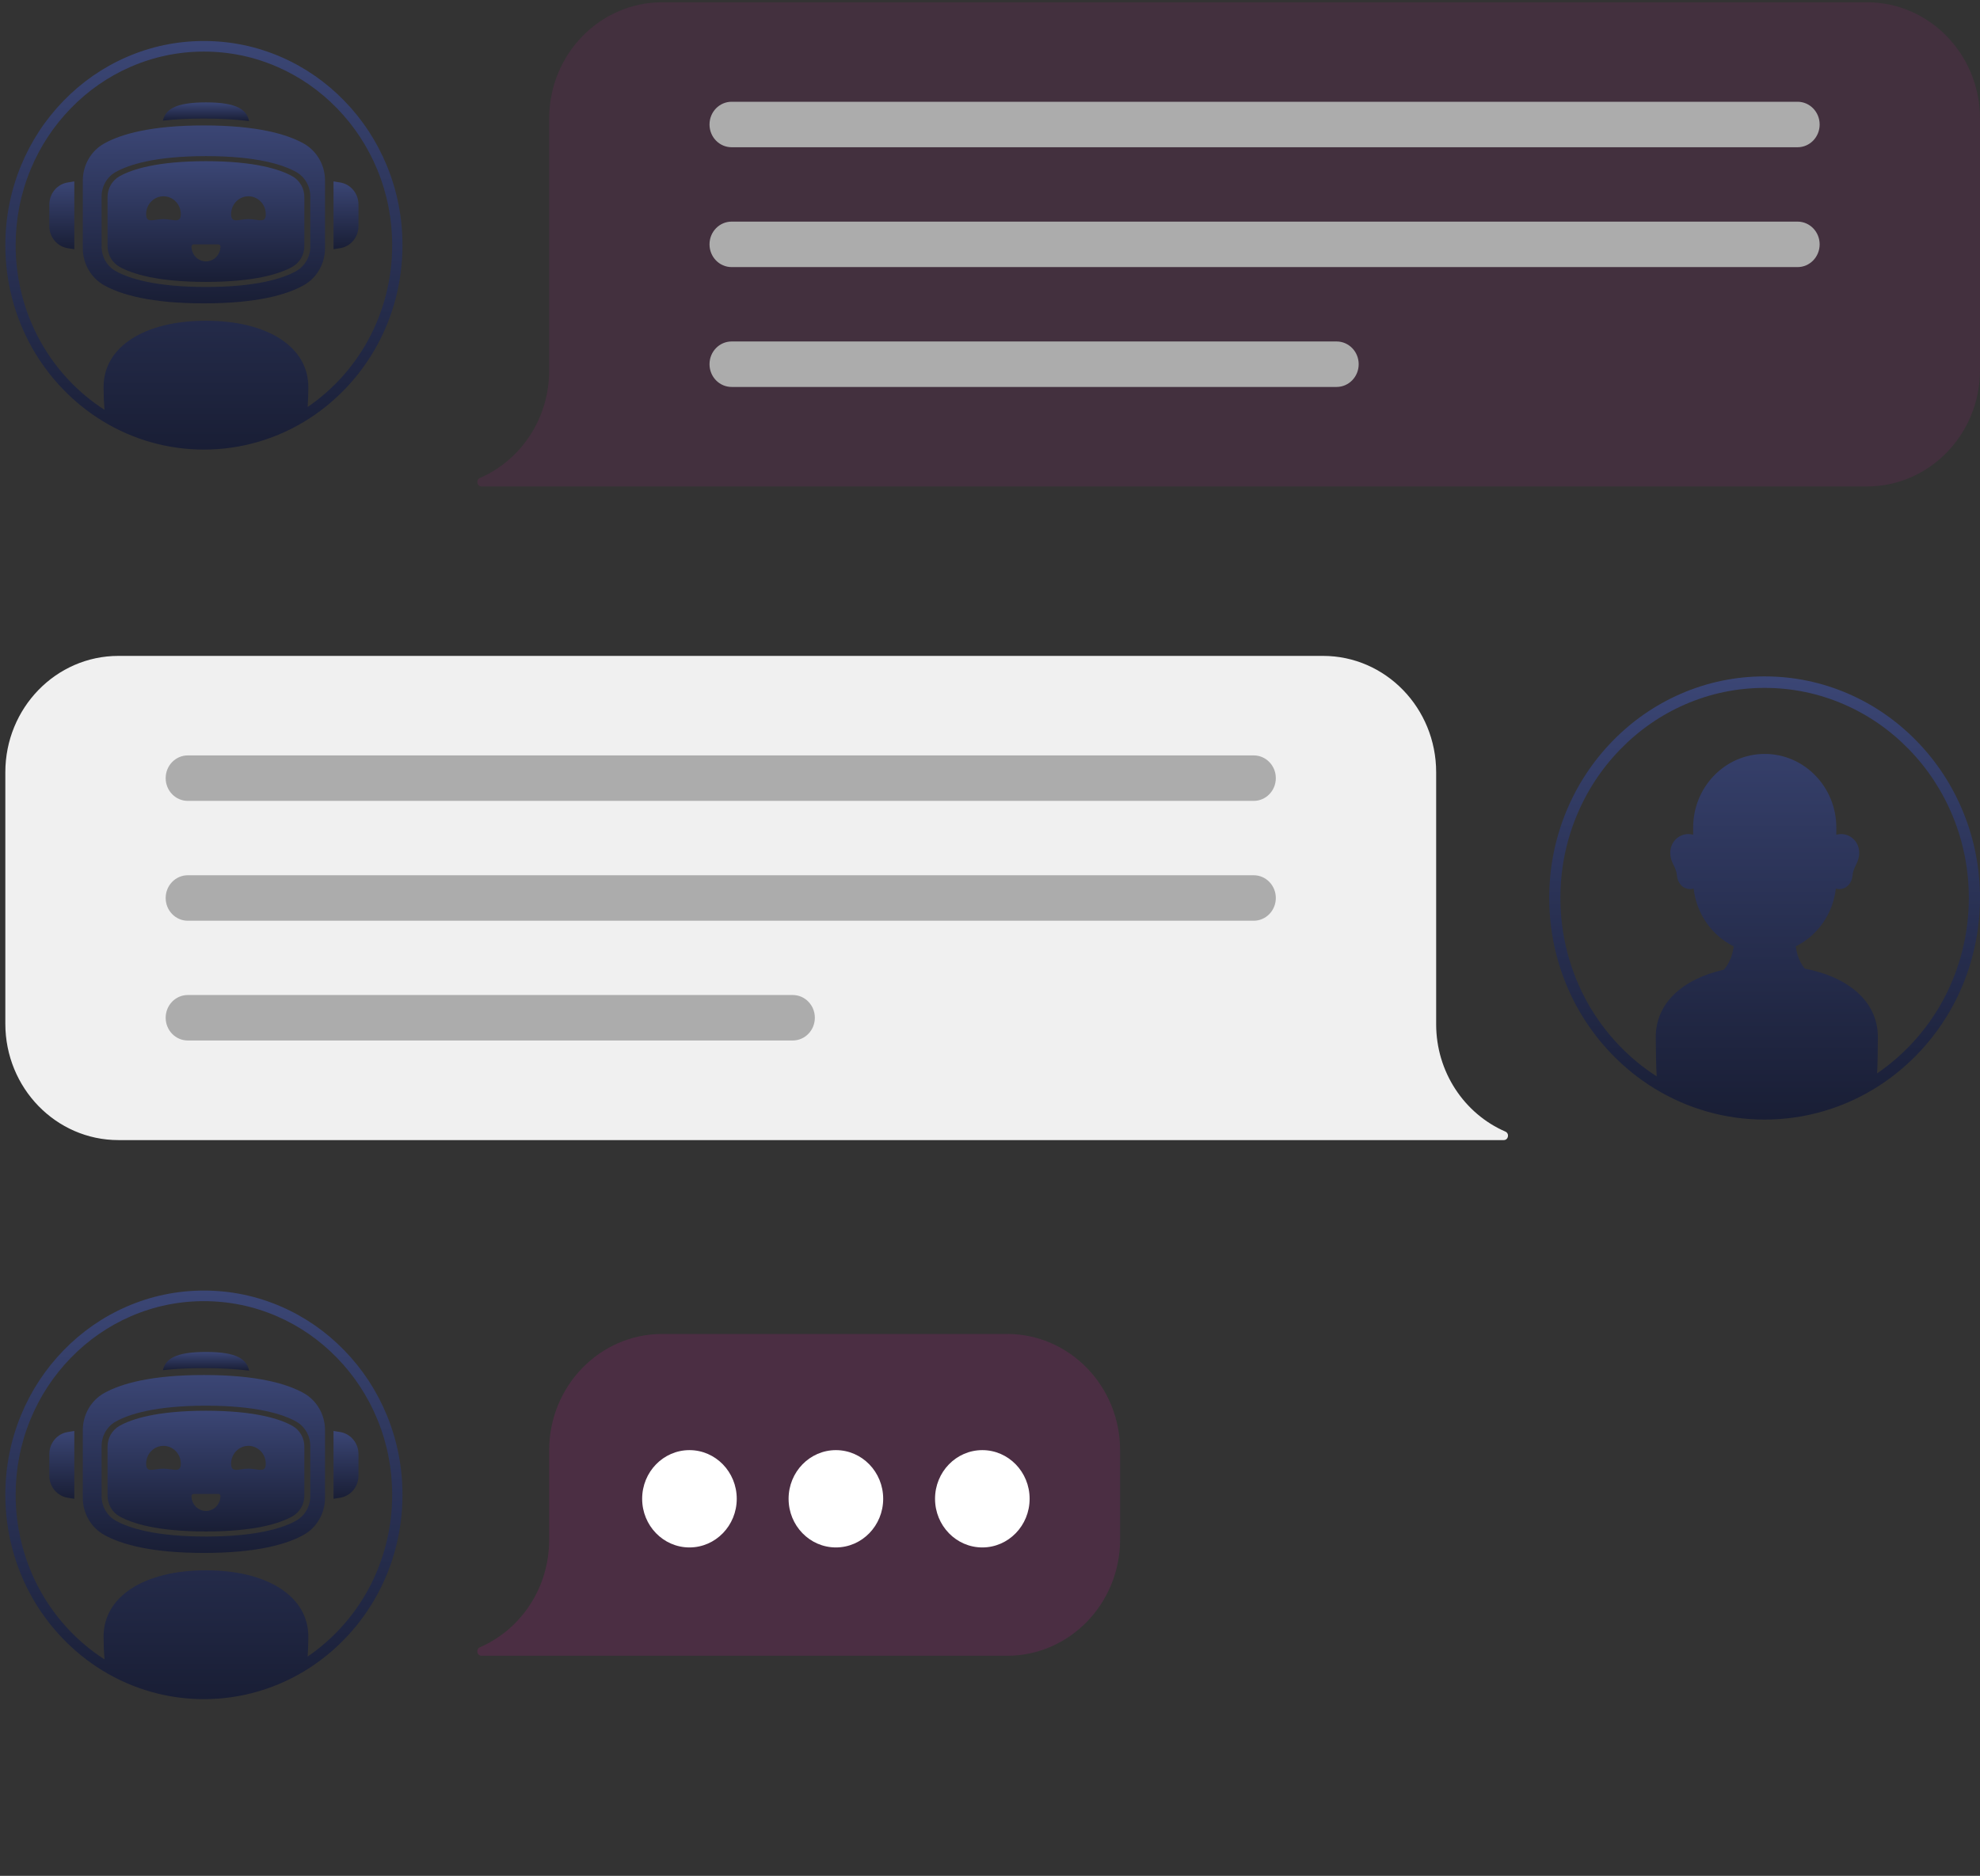
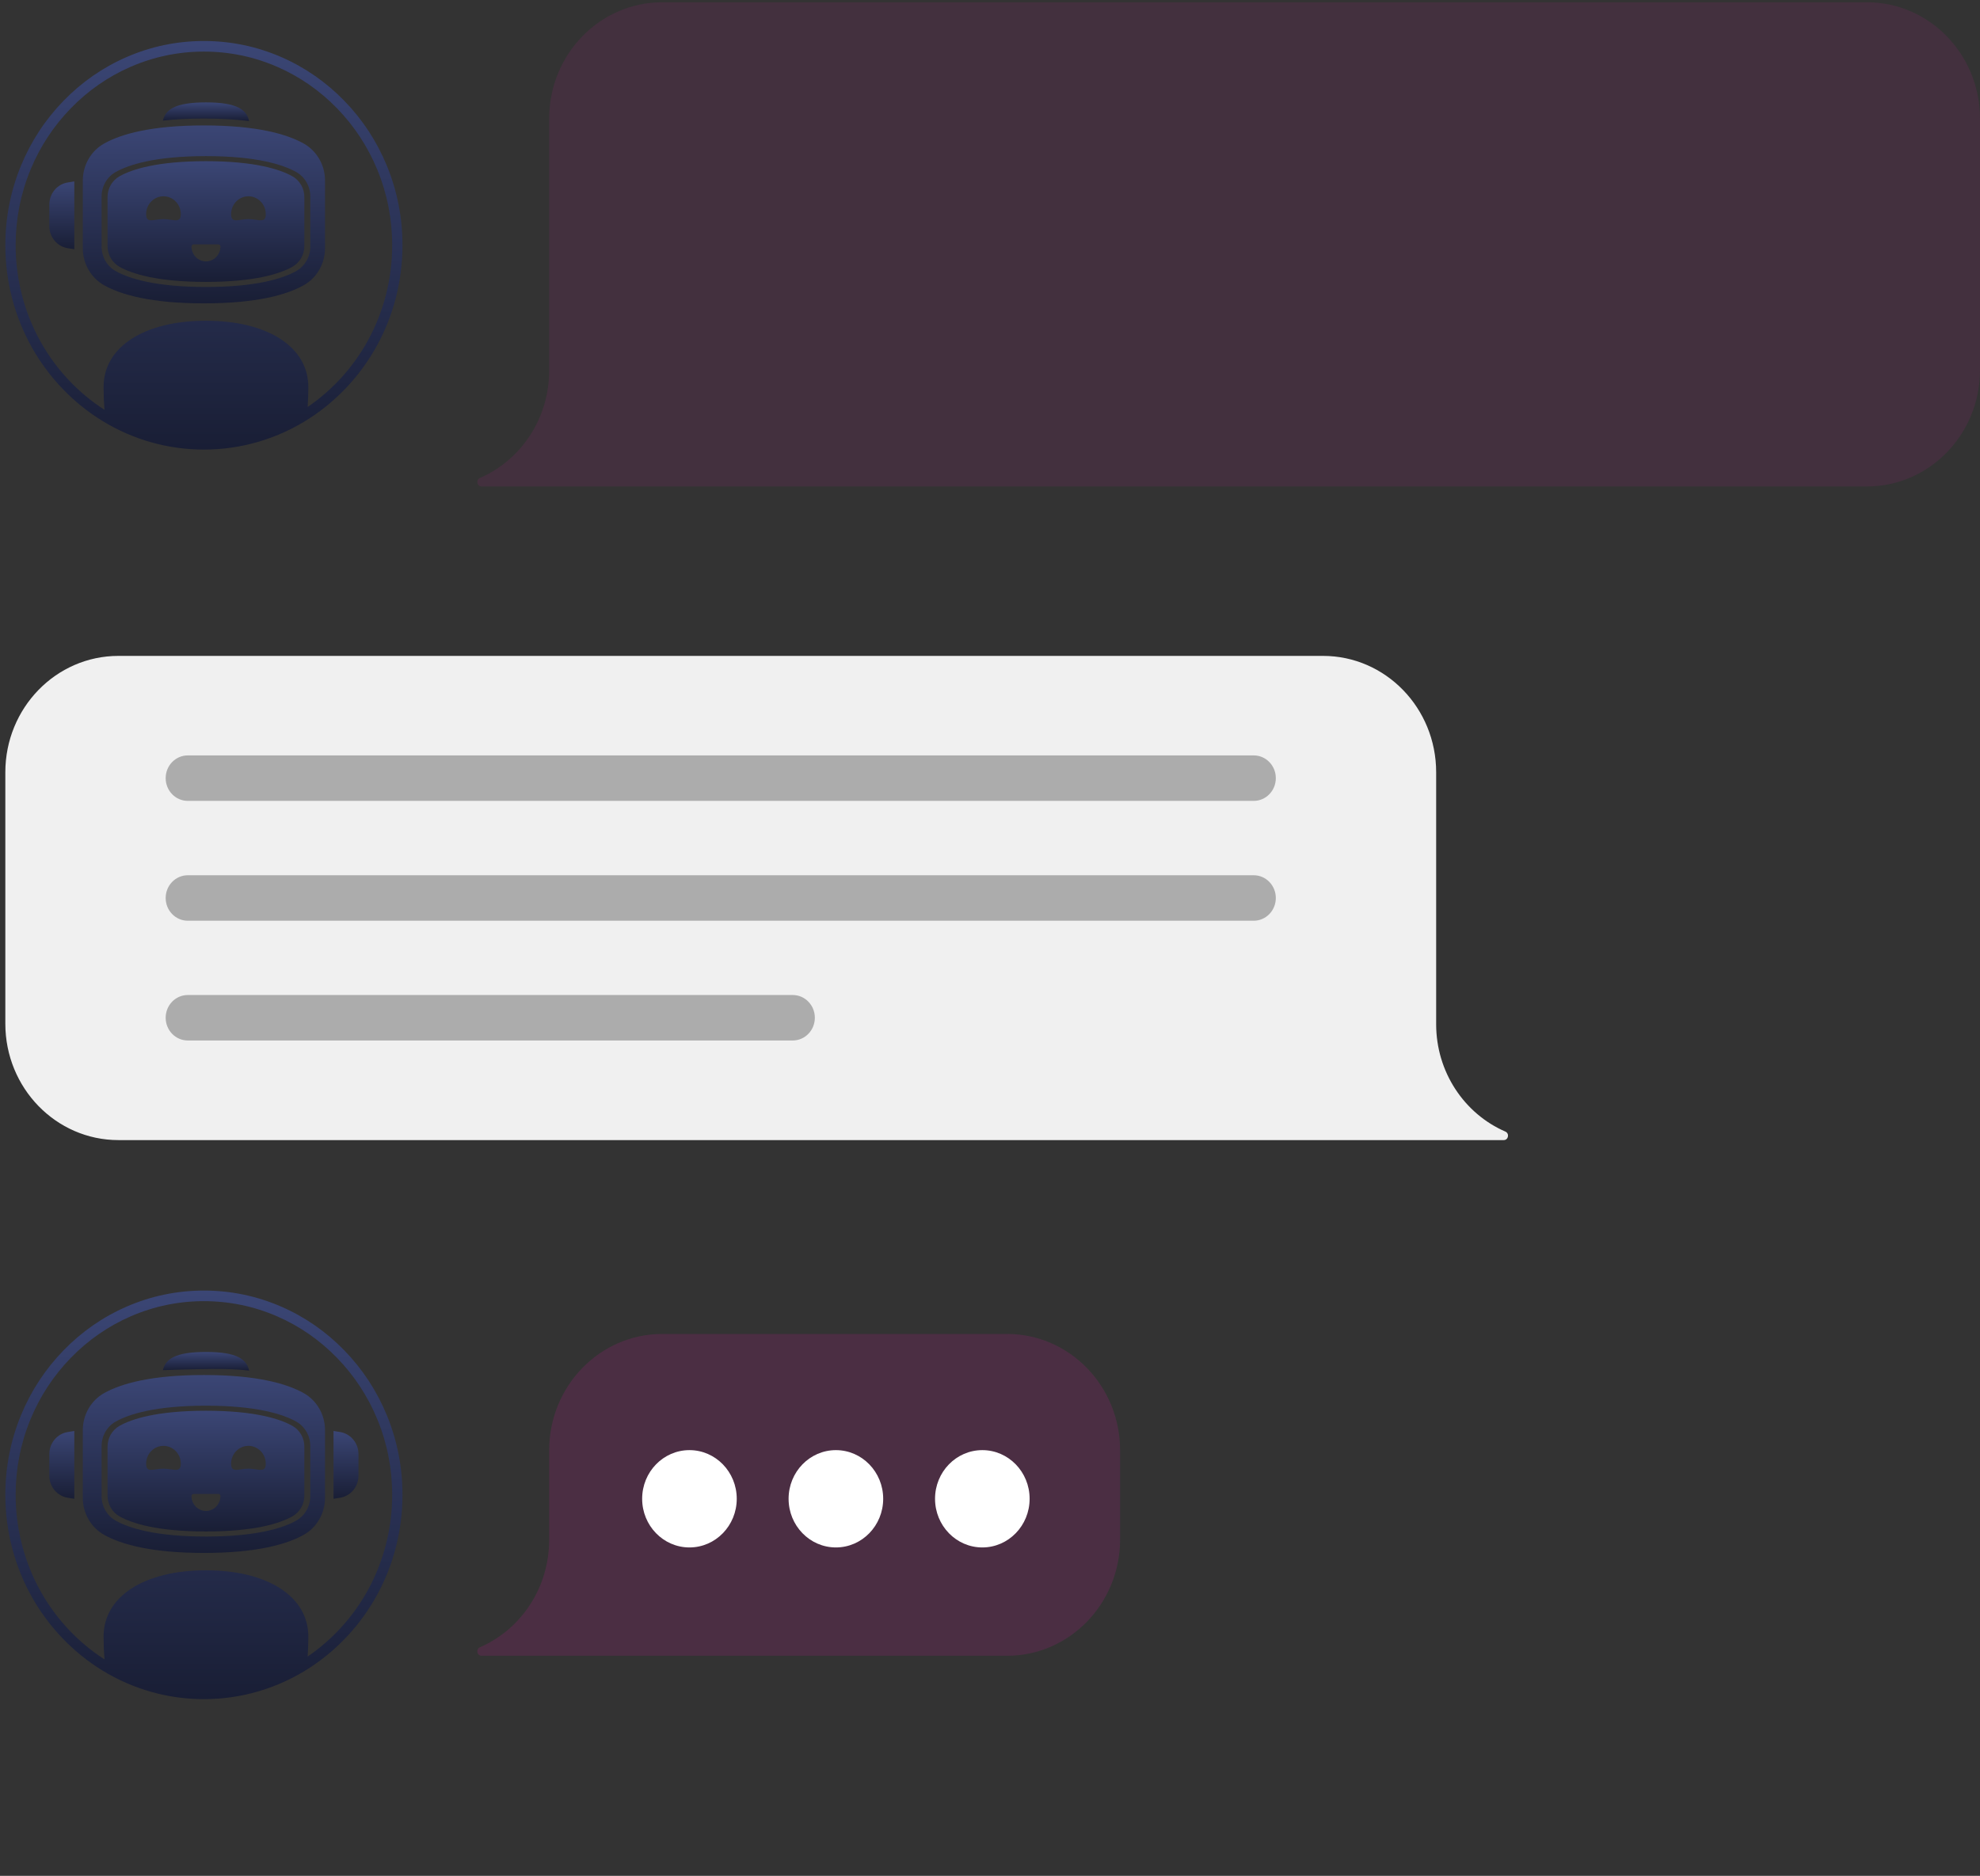
<svg xmlns="http://www.w3.org/2000/svg" width="343" height="325" viewBox="0 0 343 325" fill="none">
  <rect x="0" y="0" width="343" height="325" fill="#333333" stroke="none" />
  <g clip-path="url(#clip0_114_30200)">
    <path d="M8.546 35.44V39.173C8.546 41.083 9.9 42.709 11.736 43.001L12.873 43.18V31.435L11.736 31.614C9.9 31.904 8.546 33.528 8.546 35.44Z" fill="url(#paint0_linear_114_30200)" />
-     <path d="M58.913 31.613L57.776 31.433V43.178L58.913 42.999C60.748 42.709 62.103 41.083 62.103 39.171V35.438C62.103 33.528 60.748 31.904 58.913 31.613Z" fill="url(#paint1_linear_114_30200)" />
    <path d="M43.157 20.98C42.731 19.065 41.196 17.738 35.676 17.738C30.239 17.738 28.669 19.024 28.216 20.895C30.267 20.671 32.623 20.54 35.325 20.54C38.349 20.541 40.94 20.704 43.157 20.98Z" fill="url(#paint2_linear_114_30200)" />
    <path d="M50.632 30.53C48.498 29.343 44.172 27.926 35.676 27.926C27.183 27.926 22.856 29.343 20.722 30.53C19.431 31.249 18.629 32.635 18.629 34.149V42.618C18.629 44.131 19.431 45.517 20.722 46.236C22.856 47.423 27.183 48.84 35.676 48.84C44.172 48.84 48.498 47.423 50.632 46.236C51.923 45.517 52.725 44.131 52.725 42.618V34.149C52.727 32.635 51.923 31.249 50.632 30.53ZM28.317 37.959C26.658 37.959 25.315 38.807 25.315 37.101C25.315 35.396 26.658 34.011 28.317 34.011C29.974 34.011 31.32 35.394 31.32 37.101C31.32 38.807 29.974 37.959 28.317 37.959ZM37.452 44.53C36.997 44.995 36.371 45.285 35.678 45.285C34.293 45.285 33.17 44.129 33.17 42.705C33.17 42.604 33.209 42.511 33.275 42.444C33.341 42.376 33.429 42.336 33.529 42.336H37.829C38.026 42.336 38.188 42.502 38.188 42.705C38.186 43.418 37.904 44.062 37.452 44.53ZM44.125 38.052C43.788 38.003 43.42 37.957 43.037 37.957C41.38 37.957 40.035 38.806 40.035 37.099C40.035 35.394 41.38 34.01 43.037 34.01C43.439 34.01 43.824 34.091 44.175 34.24C45.269 34.702 46.041 35.807 46.041 37.099C46.039 38.411 45.246 38.214 44.125 38.052Z" fill="url(#paint3_linear_114_30200)" />
    <path d="M52.587 24.854C49.677 23.235 44.503 21.732 35.324 21.732C26.147 21.732 20.973 23.235 18.061 24.854C15.771 26.128 14.345 28.593 14.345 31.272V43.018C14.345 45.697 15.771 48.162 18.061 49.436C20.971 51.056 26.145 52.558 35.324 52.558C44.502 52.558 49.675 51.056 52.587 49.436C54.877 48.162 56.303 45.697 56.303 43.018V31.272C56.303 28.595 54.877 26.13 52.587 24.854ZM53.752 42.726C53.752 44.503 52.809 46.13 51.293 46.975C49.044 48.226 44.511 49.718 35.675 49.718C26.842 49.718 22.307 48.226 20.06 46.975C18.544 46.13 17.601 44.503 17.601 42.726V34.042C17.601 32.266 18.544 30.638 20.06 29.794C22.308 28.543 26.842 27.05 35.675 27.05C44.509 27.05 49.044 28.543 51.293 29.794C52.809 30.638 53.752 32.266 53.752 34.042V42.726Z" fill="url(#paint4_linear_114_30200)" />
    <path d="M67.022 28.721C65.29 24.505 62.808 20.719 59.65 17.47C56.49 14.218 52.811 11.667 48.716 9.884C44.474 8.038 39.969 7.103 35.325 7.103C30.68 7.103 26.175 8.038 21.933 9.884C17.836 11.667 14.157 14.22 10.999 17.47C7.839 20.721 5.359 24.506 3.627 28.721C1.833 33.086 0.924 37.721 0.924 42.498C0.924 48.744 2.526 54.883 5.559 60.254C8.501 65.463 12.716 69.848 17.747 72.931C23.045 76.179 29.123 77.893 35.325 77.893C41.844 77.893 48.188 76.008 53.674 72.442C58.495 69.308 62.52 64.953 65.316 59.846C68.202 54.578 69.725 48.578 69.725 42.494C69.725 37.721 68.816 33.086 67.022 28.721ZM63.76 58.949C61.221 63.586 57.61 67.57 53.294 70.509C53.373 69.397 53.414 68.247 53.414 67.058C53.414 60.056 46.298 55.568 35.678 55.568C25.058 55.568 17.941 60.056 17.941 67.058C17.941 68.423 17.995 69.736 18.099 71C13.577 68.098 9.784 64.077 7.105 59.331C4.23 54.242 2.71 48.421 2.71 42.498C2.71 37.967 3.573 33.573 5.273 29.436C6.915 25.44 9.267 21.85 12.264 18.769C15.258 15.686 18.747 13.265 22.63 11.576C26.651 9.826 30.923 8.939 35.325 8.939C39.726 8.939 43.998 9.826 48.019 11.576C51.902 13.265 55.391 15.686 58.386 18.769C61.382 21.852 63.732 25.44 65.376 29.436C67.076 33.573 67.939 37.969 67.939 42.498C67.941 48.266 66.496 53.956 63.76 58.949Z" fill="url(#paint5_linear_114_30200)" />
    <path d="M83.43 84.28H323.403C334.226 84.28 343 75.253 343 64.116V20.555C343 9.418 334.226 0.391 323.403 0.391H114.731C103.908 0.391 95.135 9.418 95.135 20.555V64.201C95.135 72.498 90.246 79.722 83.148 82.805C82.397 83.132 82.613 84.28 83.43 84.28Z" fill="#D616A4" fill-opacity="0.1" />
-     <path d="M311.395 25.51H126.74C124.625 25.51 122.911 23.747 122.911 21.57C122.911 19.393 124.625 17.63 126.74 17.63H311.395C313.51 17.63 315.223 19.393 315.223 21.57C315.223 23.747 313.51 25.51 311.395 25.51Z" fill="#ACACAC" />
-     <path d="M311.395 46.275H126.74C124.625 46.275 122.911 44.512 122.911 42.336C122.911 40.159 124.625 38.396 126.74 38.396H311.395C313.51 38.396 315.223 40.159 315.223 42.336C315.223 44.512 313.51 46.275 311.395 46.275Z" fill="#ACACAC" />
-     <path d="M231.539 67.041H126.74C124.625 67.041 122.911 65.278 122.911 63.101C122.911 60.924 124.625 59.161 126.74 59.161H231.539C233.654 59.161 235.368 60.924 235.368 63.101C235.368 65.276 233.654 67.041 231.539 67.041Z" fill="#ACACAC" />
-     <path d="M340.067 140.636C338.188 136.065 335.498 131.959 332.071 128.433C328.644 124.907 324.654 122.138 320.211 120.205C315.61 118.203 310.724 117.188 305.687 117.188C300.65 117.188 295.763 118.203 291.163 120.205C286.719 122.138 282.729 124.907 279.302 128.433C275.876 131.959 273.185 136.065 271.307 140.636C269.36 145.371 268.374 150.399 268.374 155.581C268.374 162.355 270.112 169.017 273.401 174.841C276.591 180.492 281.164 185.247 286.622 188.591C292.369 192.113 298.961 193.975 305.687 193.975C312.756 193.975 319.64 191.93 325.588 188.064C330.816 184.665 335.184 179.941 338.216 174.402C341.346 168.688 342.999 162.179 342.999 155.581C342.999 150.399 342.013 145.371 340.067 140.636ZM336.529 173.422C333.773 178.454 329.858 182.775 325.176 185.962C325.263 184.756 325.306 180.973 325.306 179.683C325.306 173.646 320.425 169.33 312.636 167.816C312.074 167.124 311.653 166.291 311.394 165.431C311.25 164.951 311.148 164.462 311.079 163.967C314.823 162.115 317.523 158.384 318.026 153.963C318.218 154.014 318.417 154.043 318.623 154.043C319.897 154.043 320.823 152.974 320.927 151.671C321.054 150.078 322.075 149.535 322.075 147.727C322.075 145.945 320.673 144.505 318.945 144.505C318.655 144.505 318.375 144.543 318.112 144.621V143.385C318.112 139.861 316.724 136.672 314.479 134.362C312.234 132.051 309.134 130.623 305.709 130.623C298.861 130.623 293.308 136.335 293.308 143.385V144.621C293.043 144.547 292.763 144.505 292.474 144.505C290.745 144.505 289.344 145.945 289.344 147.727C289.344 149.535 290.368 150.078 290.492 151.671C290.595 152.974 291.521 154.043 292.795 154.043C293.002 154.043 293.205 154.014 293.394 153.959C293.896 158.382 296.596 162.115 300.34 163.967C300.27 164.462 300.169 164.951 300.024 165.431C299.743 166.368 299.267 167.273 298.627 168C291.347 169.66 286.83 173.874 286.83 179.683C286.83 181.164 286.889 185.123 287.001 186.494C282.096 183.347 277.982 178.986 275.075 173.84C271.959 168.319 270.311 162.005 270.311 155.581C270.311 150.667 271.247 145.9 273.091 141.414C274.872 137.078 277.424 133.186 280.672 129.842C283.922 126.5 287.704 123.874 291.918 122.042C296.278 120.143 300.911 119.181 305.687 119.181C310.462 119.181 315.095 120.143 319.456 122.042C323.67 123.874 327.451 126.5 330.702 129.842C333.95 133.186 336.501 137.078 338.282 141.414C340.127 145.9 341.063 150.667 341.063 155.581C341.063 161.837 339.496 168.007 336.529 173.422Z" fill="url(#paint6_linear_114_30200)" />
    <path d="M260.495 197.528H20.52C9.697 197.528 0.924 188.498 0.924 177.362V133.801C0.924 122.664 9.697 113.637 20.52 113.637H229.192C240.016 113.637 248.789 122.664 248.789 133.801V177.447C248.789 185.744 253.677 192.968 260.775 196.051C261.527 196.38 261.311 197.528 260.495 197.528Z" fill="#F0F0F0" />
    <path d="M217.184 138.757H32.529C30.414 138.757 28.7 136.994 28.7 134.818C28.7 132.641 30.414 130.878 32.529 130.878H217.184C219.299 130.878 221.013 132.641 221.013 134.818C221.013 136.993 219.299 138.757 217.184 138.757Z" fill="#ACACAC" />
    <path d="M217.184 159.521H32.529C30.414 159.521 28.7 157.758 28.7 155.581C28.7 153.405 30.414 151.642 32.529 151.642H217.184C219.299 151.642 221.013 153.405 221.013 155.581C221.013 157.758 219.299 159.521 217.184 159.521Z" fill="#ACACAC" />
    <path d="M137.328 180.27H32.529C30.414 180.27 28.7 178.507 28.7 176.33C28.7 174.154 30.414 172.391 32.529 172.391H137.328C139.443 172.391 141.157 174.154 141.157 176.33C141.157 178.507 139.443 180.27 137.328 180.27Z" fill="#ACACAC" />
    <path d="M8.546 251.934V255.666C8.546 257.576 9.9 259.202 11.736 259.494L12.873 259.674V247.928L11.736 248.108C9.9 248.398 8.546 250.022 8.546 251.934Z" fill="url(#paint7_linear_114_30200)" />
    <path d="M58.913 248.106L57.776 247.926V259.672L58.913 259.492C60.748 259.202 62.103 257.576 62.103 255.665V251.932C62.103 250.022 60.748 248.398 58.913 248.106Z" fill="url(#paint8_linear_114_30200)" />
-     <path d="M43.157 237.474C42.731 235.558 41.196 234.232 35.676 234.232C30.239 234.232 28.669 235.518 28.216 237.389C30.267 237.165 32.623 237.033 35.325 237.033C38.349 237.035 40.94 237.197 43.157 237.474Z" fill="url(#paint9_linear_114_30200)" />
+     <path d="M43.157 237.474C42.731 235.558 41.196 234.232 35.676 234.232C30.239 234.232 28.669 235.518 28.216 237.389C38.349 237.035 40.94 237.197 43.157 237.474Z" fill="url(#paint9_linear_114_30200)" />
    <path d="M50.632 247.024C48.498 245.837 44.172 244.42 35.676 244.42C27.183 244.42 22.856 245.837 20.722 247.024C19.431 247.743 18.629 249.129 18.629 250.642V259.111C18.629 260.625 19.431 262.011 20.722 262.73C22.856 263.917 27.183 265.334 35.676 265.334C44.172 265.334 48.498 263.917 50.632 262.73C51.923 262.011 52.725 260.625 52.725 259.111V250.642C52.727 249.129 51.923 247.743 50.632 247.024ZM28.317 254.453C26.658 254.453 25.315 255.301 25.315 253.594C25.315 251.889 26.658 250.505 28.317 250.505C29.974 250.505 31.32 251.887 31.32 253.594C31.32 255.301 29.974 254.453 28.317 254.453ZM37.452 261.023C36.997 261.489 36.371 261.779 35.678 261.779C34.293 261.779 33.17 260.623 33.17 259.198C33.17 259.098 33.209 259.005 33.275 258.937C33.341 258.87 33.429 258.829 33.529 258.829H37.829C38.026 258.829 38.188 258.995 38.188 259.198C38.186 259.912 37.904 260.555 37.452 261.023ZM44.125 254.545C43.788 254.497 43.42 254.451 43.037 254.451C41.38 254.451 40.035 255.299 40.035 253.592C40.035 251.887 41.38 250.503 43.037 250.503C43.439 250.503 43.824 250.584 44.175 250.733C45.269 251.195 46.041 252.301 46.041 253.592C46.039 254.905 45.246 254.708 44.125 254.545Z" fill="url(#paint10_linear_114_30200)" />
    <path d="M52.587 241.35C49.677 239.73 44.503 238.228 35.324 238.228C26.147 238.228 20.973 239.73 18.061 241.35C15.771 242.624 14.345 245.089 14.345 247.768V259.513C14.345 262.193 15.771 264.657 18.061 265.931C20.971 267.551 26.145 269.053 35.324 269.053C44.502 269.053 49.675 267.551 52.587 265.931C54.877 264.657 56.303 262.193 56.303 259.513V247.768C56.303 245.089 54.877 242.624 52.587 241.35ZM53.752 259.22C53.752 260.996 52.809 262.624 51.293 263.469C49.044 264.719 44.511 266.212 35.675 266.212C26.842 266.212 22.307 264.719 20.06 263.469C18.544 262.624 17.601 260.996 17.601 259.22V250.536C17.601 248.76 18.544 247.132 20.06 246.287C22.308 245.036 26.842 243.544 35.675 243.544C44.509 243.544 49.044 245.036 51.293 246.287C52.809 247.132 53.752 248.76 53.752 250.536V259.22Z" fill="url(#paint11_linear_114_30200)" />
    <path d="M67.022 245.214C65.29 240.998 62.808 237.213 59.65 233.963C56.49 230.712 52.811 228.16 48.716 226.378C44.474 224.532 39.969 223.596 35.325 223.596C30.68 223.596 26.175 224.532 21.933 226.378C17.836 228.16 14.157 230.714 10.999 233.963C7.839 237.215 5.359 241 3.627 245.214C1.833 249.579 0.924 254.215 0.924 258.991C0.924 265.237 2.526 271.377 5.559 276.747C8.501 281.957 12.716 286.341 17.747 289.424C23.045 292.672 29.123 294.387 35.325 294.387C41.844 294.387 48.188 292.502 53.674 288.935C58.495 285.802 62.52 281.447 65.316 276.339C68.202 271.071 69.725 265.071 69.725 258.988C69.725 254.215 68.816 249.579 67.022 245.214ZM63.76 275.442C61.221 280.08 57.61 284.064 53.294 287.002C53.373 285.891 53.414 284.741 53.414 283.552C53.414 276.55 46.298 272.061 35.678 272.061C25.058 272.061 17.941 276.55 17.941 283.552C17.941 284.916 17.995 286.229 18.099 287.493C13.577 284.592 9.784 280.571 7.105 275.825C4.23 270.735 2.71 264.915 2.71 258.991C2.71 254.46 3.573 250.066 5.273 245.929C6.915 241.934 9.267 238.344 12.264 235.262C15.258 232.179 18.747 229.761 22.63 228.069C26.651 226.32 30.923 225.433 35.325 225.433C39.726 225.433 43.998 226.32 48.019 228.069C51.902 229.759 55.391 232.179 58.386 235.262C61.382 238.346 63.732 241.934 65.376 245.929C67.076 250.066 67.939 254.462 67.939 258.991C67.941 264.76 66.496 270.449 63.76 275.442Z" fill="url(#paint12_linear_114_30200)" />
    <path d="M83.43 286.871H174.44C185.263 286.871 194.036 277.843 194.036 266.707V251.278C194.036 240.142 185.263 231.114 174.44 231.114H114.731C103.908 231.114 95.135 240.142 95.135 251.278V266.792C95.135 275.089 90.246 282.313 83.148 285.396C82.397 285.723 82.613 286.871 83.43 286.871Z" fill="#D616A4" fill-opacity="0.15" />
    <path d="M119.435 268.102C123.96 268.102 127.628 264.328 127.628 259.672C127.628 255.016 123.96 251.242 119.435 251.242C114.91 251.242 111.242 255.016 111.242 259.672C111.242 264.328 114.91 268.102 119.435 268.102Z" fill="white" />
    <path d="M144.803 268.102C149.328 268.102 152.996 264.328 152.996 259.672C152.996 255.016 149.328 251.242 144.803 251.242C140.278 251.242 136.61 255.016 136.61 259.672C136.61 264.328 140.278 268.102 144.803 268.102Z" fill="white" />
    <path d="M170.171 268.102C174.696 268.102 178.364 264.328 178.364 259.672C178.364 255.016 174.696 251.242 170.171 251.242C165.647 251.242 161.979 255.016 161.979 259.672C161.979 264.328 165.647 268.102 170.171 268.102Z" fill="white" />
  </g>
  <defs>
    <linearGradient id="paint0_linear_114_30200" x1="10.709" y1="31.435" x2="10.709" y2="43.18" gradientUnits="userSpaceOnUse">
      <stop stop-color="#3B4675" />
      <stop offset="1" stop-color="#191E35" />
    </linearGradient>
    <linearGradient id="paint1_linear_114_30200" x1="59.94" y1="31.433" x2="59.94" y2="43.178" gradientUnits="userSpaceOnUse">
      <stop stop-color="#3B4675" />
      <stop offset="1" stop-color="#191E35" />
    </linearGradient>
    <linearGradient id="paint2_linear_114_30200" x1="35.686" y1="17.738" x2="35.686" y2="20.98" gradientUnits="userSpaceOnUse">
      <stop stop-color="#3B4675" />
      <stop offset="1" stop-color="#191E35" />
    </linearGradient>
    <linearGradient id="paint3_linear_114_30200" x1="35.677" y1="27.926" x2="35.677" y2="48.84" gradientUnits="userSpaceOnUse">
      <stop stop-color="#3B4675" />
      <stop offset="1" stop-color="#191E35" />
    </linearGradient>
    <linearGradient id="paint4_linear_114_30200" x1="35.324" y1="21.732" x2="35.324" y2="52.558" gradientUnits="userSpaceOnUse">
      <stop stop-color="#3B4675" />
      <stop offset="1" stop-color="#191E35" />
    </linearGradient>
    <linearGradient id="paint5_linear_114_30200" x1="35.325" y1="7.103" x2="35.325" y2="77.893" gradientUnits="userSpaceOnUse">
      <stop stop-color="#3B4675" />
      <stop offset="1" stop-color="#191E35" />
    </linearGradient>
    <linearGradient id="paint6_linear_114_30200" x1="305.687" y1="117.188" x2="305.687" y2="193.975" gradientUnits="userSpaceOnUse">
      <stop stop-color="#3B4675" />
      <stop offset="1" stop-color="#191E35" />
    </linearGradient>
    <linearGradient id="paint7_linear_114_30200" x1="10.709" y1="247.928" x2="10.709" y2="259.674" gradientUnits="userSpaceOnUse">
      <stop stop-color="#3B4675" />
      <stop offset="1" stop-color="#191E35" />
    </linearGradient>
    <linearGradient id="paint8_linear_114_30200" x1="59.94" y1="247.926" x2="59.94" y2="259.672" gradientUnits="userSpaceOnUse">
      <stop stop-color="#3B4675" />
      <stop offset="1" stop-color="#191E35" />
    </linearGradient>
    <linearGradient id="paint9_linear_114_30200" x1="35.686" y1="234.232" x2="35.686" y2="237.474" gradientUnits="userSpaceOnUse">
      <stop stop-color="#3B4675" />
      <stop offset="1" stop-color="#191E35" />
    </linearGradient>
    <linearGradient id="paint10_linear_114_30200" x1="35.677" y1="244.42" x2="35.677" y2="265.334" gradientUnits="userSpaceOnUse">
      <stop stop-color="#3B4675" />
      <stop offset="1" stop-color="#191E35" />
    </linearGradient>
    <linearGradient id="paint11_linear_114_30200" x1="35.324" y1="238.228" x2="35.324" y2="269.053" gradientUnits="userSpaceOnUse">
      <stop stop-color="#3B4675" />
      <stop offset="1" stop-color="#191E35" />
    </linearGradient>
    <linearGradient id="paint12_linear_114_30200" x1="35.325" y1="223.596" x2="35.325" y2="294.387" gradientUnits="userSpaceOnUse">
      <stop stop-color="#3B4675" />
      <stop offset="1" stop-color="#191E35" />
    </linearGradient>
    <clipPath id="clip0_114_30200">
      <rect width="342.076" height="324" fill="white" transform="translate(0.924 0.391)" />
    </clipPath>
  </defs>
</svg>